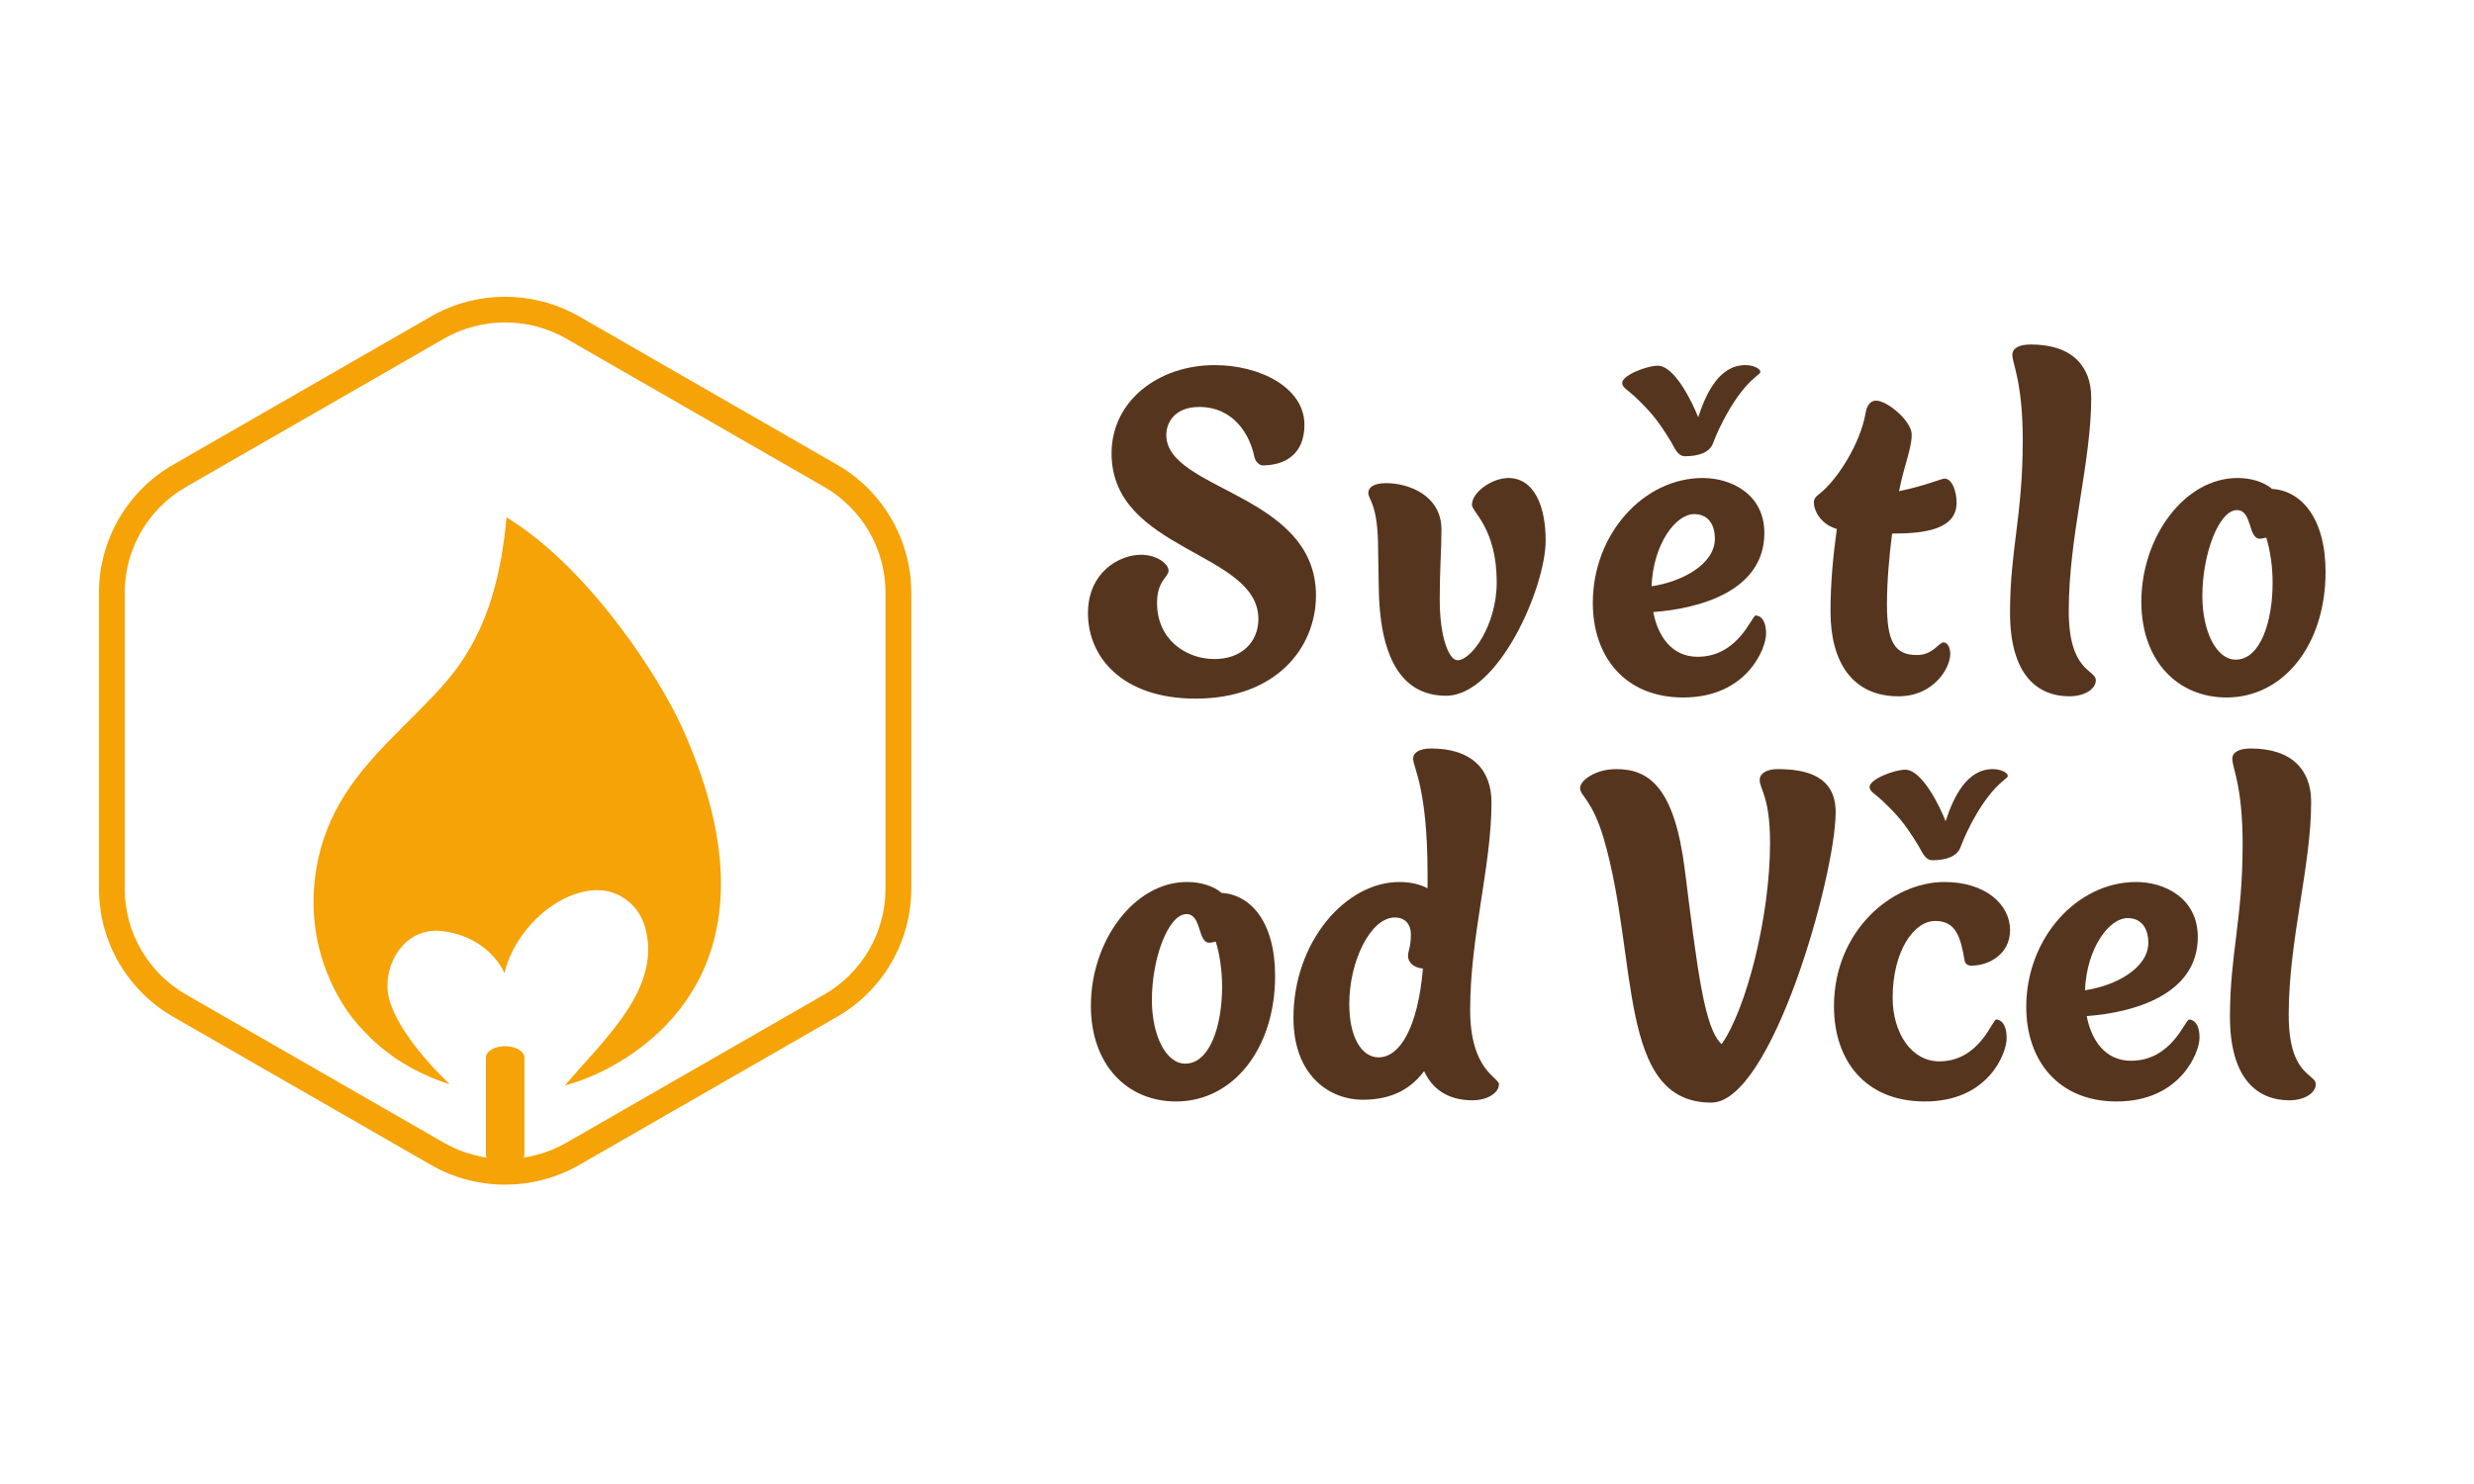
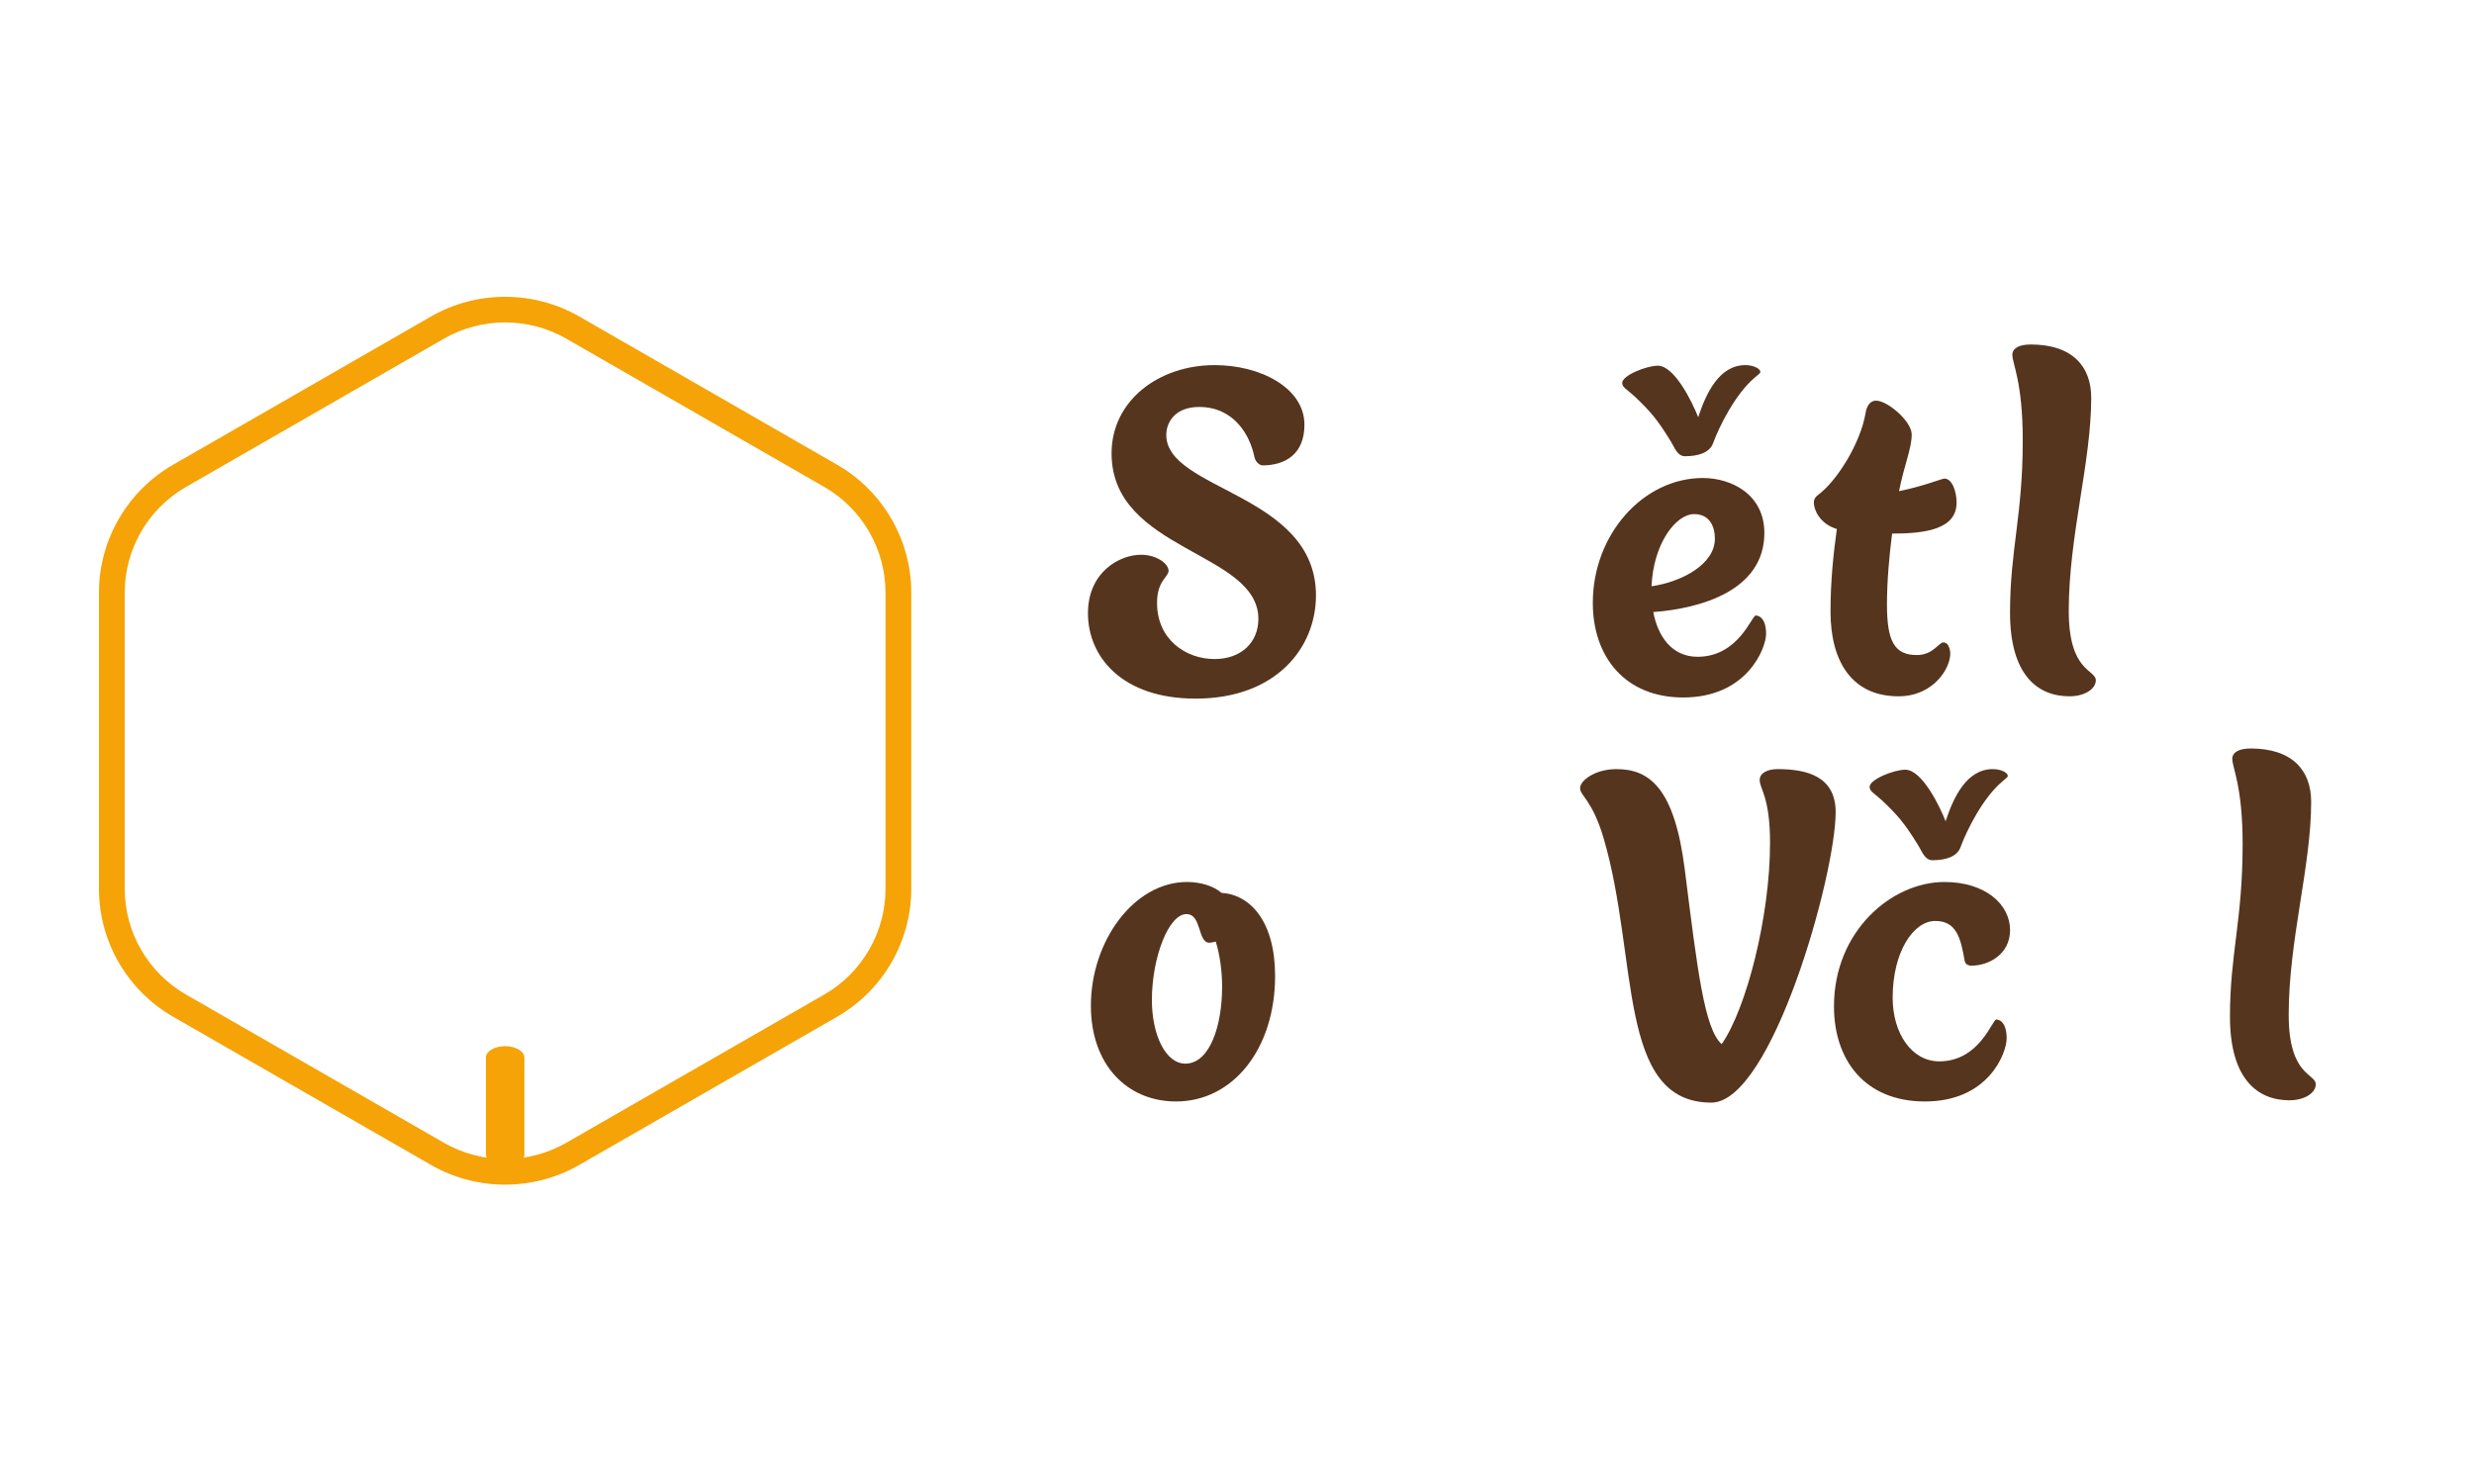
<svg xmlns="http://www.w3.org/2000/svg" width="50" height="30" viewBox="0 0 50 30" fill="none">
  <path d="M23.617 11.539C23.617 11.667 23.384 11.736 23.384 12.188C23.384 12.929 23.966 13.323 24.548 13.323C25.083 13.323 25.432 12.987 25.432 12.512C25.432 11.146 22.465 11.146 22.465 9.165C22.465 8.099 23.419 7.381 24.548 7.381C25.479 7.381 26.363 7.844 26.363 8.586C26.363 9.188 25.967 9.408 25.514 9.408C25.467 9.408 25.374 9.35 25.351 9.234C25.258 8.783 24.932 8.227 24.234 8.227C23.757 8.227 23.571 8.528 23.571 8.794C23.571 9.918 26.596 9.976 26.596 12.038C26.596 13.092 25.793 14.123 24.164 14.123C22.675 14.123 21.988 13.277 21.988 12.397C21.988 11.563 22.628 11.215 23.059 11.215C23.384 11.215 23.617 11.4 23.617 11.539Z" fill="#56351E" />
-   <path d="M27.864 11.841C27.864 11.62 27.852 11.285 27.852 11.111C27.852 10.184 27.654 10.103 27.654 9.964C27.654 9.848 27.771 9.767 28.015 9.767C28.481 9.767 29.132 10.022 29.132 10.705C29.132 11.123 29.097 11.505 29.097 12.119C29.097 12.883 29.283 13.347 29.458 13.347C29.737 13.347 30.249 12.64 30.249 11.771C30.249 10.682 29.748 10.347 29.748 10.207C29.748 9.941 30.167 9.663 30.482 9.663C31.005 9.663 31.238 10.23 31.238 10.925C31.238 11.876 30.284 14.065 29.225 14.065C28.283 14.065 27.876 13.219 27.864 11.841Z" fill="#56351E" />
  <path d="M32.191 12.188C32.191 10.798 33.215 9.663 34.414 9.663C34.984 9.663 35.658 9.987 35.658 10.775C35.658 11.945 34.355 12.304 33.413 12.373C33.506 12.86 33.785 13.277 34.309 13.277C35.135 13.277 35.402 12.443 35.484 12.443C35.484 12.443 35.693 12.431 35.693 12.814C35.693 13.103 35.309 14.1 34.018 14.1C32.843 14.1 32.191 13.277 32.191 12.188ZM33.041 8.018C32.878 7.867 32.785 7.833 32.785 7.74C32.785 7.59 33.274 7.393 33.506 7.393C33.843 7.393 34.204 8.134 34.321 8.435C34.483 7.937 34.751 7.381 35.275 7.381C35.437 7.381 35.577 7.451 35.577 7.52C35.577 7.543 35.554 7.555 35.461 7.636C35.077 7.96 34.751 8.609 34.623 8.956C34.553 9.153 34.321 9.223 34.053 9.223C33.902 9.223 33.843 9.049 33.774 8.933C33.483 8.458 33.343 8.308 33.041 8.018ZM33.378 11.852C34.006 11.759 34.658 11.4 34.658 10.891C34.658 10.613 34.53 10.393 34.239 10.393C33.867 10.393 33.413 10.995 33.378 11.852Z" fill="#56351E" />
  <path d="M37.705 8.343C37.728 8.204 37.798 8.099 37.914 8.099C38.147 8.099 38.636 8.516 38.636 8.783C38.636 9.072 38.485 9.396 38.38 9.929C38.892 9.825 39.241 9.675 39.299 9.675C39.45 9.675 39.543 9.929 39.543 10.161C39.543 10.694 38.927 10.787 38.24 10.787C38.182 11.238 38.136 11.748 38.136 12.223C38.136 12.964 38.287 13.242 38.741 13.242C39.066 13.242 39.183 12.987 39.276 12.987C39.381 12.987 39.415 13.126 39.415 13.219C39.415 13.509 39.078 14.076 38.368 14.076C37.426 14.076 36.995 13.37 36.995 12.362C36.995 11.748 37.054 11.192 37.123 10.694C36.774 10.59 36.658 10.3 36.658 10.161C36.658 10.08 36.705 10.034 36.751 9.999C37.123 9.721 37.6 8.968 37.705 8.343Z" fill="#56351E" />
  <path d="M42.357 13.752C42.357 13.926 42.136 14.076 41.822 14.076C41.182 14.076 40.623 13.648 40.623 12.385C40.623 11.111 40.88 10.439 40.88 8.899C40.88 7.717 40.67 7.358 40.67 7.172C40.67 7.045 40.797 6.964 41.042 6.964C41.88 6.964 42.264 7.404 42.264 8.041C42.264 9.35 41.81 10.833 41.81 12.35C41.81 13.59 42.357 13.532 42.357 13.752Z" fill="#56351E" />
-   <path d="M45.918 9.883C46.5 9.918 47 10.462 47 11.563C47 13.034 46.151 14.1 44.999 14.1C44.01 14.1 43.277 13.358 43.277 12.165C43.277 10.856 44.15 9.663 45.22 9.663C45.499 9.663 45.755 9.744 45.918 9.883ZM45.802 10.868C45.755 10.879 45.697 10.891 45.674 10.891C45.429 10.891 45.523 10.312 45.208 10.312C44.848 10.312 44.51 11.192 44.51 12.049C44.51 12.756 44.789 13.335 45.185 13.335C45.685 13.335 45.93 12.559 45.93 11.783C45.93 11.458 45.883 11.134 45.802 10.868Z" fill="#56351E" />
  <path d="M24.687 18.05C25.27 18.085 25.77 18.629 25.77 19.73C25.77 21.201 24.92 22.267 23.769 22.267C22.779 22.267 22.047 21.525 22.047 20.332C22.047 19.023 22.919 17.83 23.989 17.83C24.269 17.83 24.525 17.911 24.687 18.05ZM24.571 19.035C24.525 19.046 24.467 19.058 24.443 19.058C24.199 19.058 24.292 18.479 23.978 18.479C23.617 18.479 23.28 19.359 23.28 20.216C23.28 20.923 23.559 21.502 23.955 21.502C24.455 21.502 24.699 20.726 24.699 19.95C24.699 19.625 24.653 19.301 24.571 19.035Z" fill="#56351E" />
-   <path d="M30.294 21.919C30.294 22.093 30.061 22.243 29.759 22.243C29.235 22.243 28.933 21.988 28.782 21.653C28.538 21.977 28.177 22.232 27.537 22.232C26.885 22.232 26.141 21.757 26.141 20.575C26.141 19.035 27.199 17.83 28.281 17.83C28.502 17.83 28.7 17.876 28.851 17.957V17.668C28.851 15.93 28.56 15.513 28.56 15.339C28.56 15.212 28.689 15.131 28.921 15.131C29.759 15.131 30.143 15.571 30.143 16.22C30.143 17.517 29.712 18.919 29.712 20.413C29.712 21.641 30.294 21.78 30.294 21.919ZM28.189 18.548C27.7 18.548 27.269 19.429 27.269 20.297C27.269 20.981 27.525 21.375 27.862 21.375C28.281 21.375 28.654 20.795 28.758 19.579C28.584 19.567 28.456 19.463 28.456 19.324C28.456 19.22 28.514 19.162 28.514 18.884C28.514 18.699 28.409 18.548 28.189 18.548Z" fill="#56351E" />
  <path d="M37.099 16.417C37.099 17.691 35.808 22.29 34.586 22.29C32.678 22.29 33.12 19.371 32.411 16.95C32.178 16.162 31.934 16.093 31.934 15.93C31.934 15.78 32.236 15.548 32.667 15.548C33.33 15.548 33.842 15.919 34.051 17.587C34.307 19.625 34.447 20.795 34.795 21.108C35.296 20.39 35.773 18.525 35.773 17.042C35.773 16.104 35.564 15.954 35.564 15.768C35.564 15.618 35.738 15.548 35.924 15.548C36.506 15.548 37.099 15.687 37.099 16.417Z" fill="#56351E" />
  <path d="M38.251 20.17C38.251 20.888 38.635 21.456 39.193 21.456C40.008 21.456 40.264 20.61 40.345 20.61C40.345 20.61 40.555 20.599 40.555 20.992C40.555 21.282 40.194 22.267 38.903 22.267C37.681 22.267 37.065 21.421 37.065 20.344C37.065 18.826 38.227 17.83 39.298 17.83C40.124 17.83 40.624 18.282 40.624 18.803C40.624 19.29 40.194 19.521 39.845 19.521C39.764 19.521 39.717 19.486 39.705 19.417C39.624 18.942 39.531 18.618 39.112 18.618C38.67 18.618 38.251 19.243 38.251 20.17ZM38.041 16.185C37.879 16.035 37.785 16 37.785 15.907C37.785 15.757 38.274 15.56 38.507 15.56C38.844 15.56 39.205 16.301 39.321 16.602C39.484 16.104 39.752 15.548 40.275 15.548C40.438 15.548 40.578 15.618 40.578 15.687C40.578 15.71 40.555 15.722 40.462 15.803C40.077 16.127 39.752 16.776 39.624 17.123C39.554 17.32 39.321 17.39 39.054 17.39C38.903 17.39 38.844 17.216 38.774 17.1C38.483 16.625 38.344 16.475 38.041 16.185Z" fill="#56351E" />
-   <path d="M40.951 20.355C40.951 18.965 41.975 17.83 43.173 17.83C43.743 17.83 44.418 18.154 44.418 18.942C44.418 20.112 43.115 20.471 42.173 20.541C42.266 21.027 42.545 21.444 43.069 21.444C43.894 21.444 44.162 20.61 44.243 20.61C44.243 20.61 44.453 20.599 44.453 20.981C44.453 21.27 44.069 22.267 42.778 22.267C41.603 22.267 40.951 21.444 40.951 20.355ZM42.138 20.019C42.766 19.927 43.418 19.567 43.418 19.058C43.418 18.78 43.289 18.56 42.999 18.56C42.627 18.56 42.173 19.162 42.138 20.019Z" fill="#56351E" />
  <path d="M46.802 21.919C46.802 22.093 46.581 22.243 46.267 22.243C45.627 22.243 45.068 21.815 45.068 20.552C45.068 19.278 45.324 18.606 45.324 17.066C45.324 15.884 45.115 15.525 45.115 15.339C45.115 15.212 45.243 15.131 45.487 15.131C46.325 15.131 46.709 15.571 46.709 16.208C46.709 17.517 46.255 19 46.255 20.517C46.255 21.757 46.802 21.699 46.802 21.919Z" fill="#56351E" />
  <path d="M10.209 21.149C9.995 21.149 9.82 21.252 9.82 21.379V23.338C9.82 23.465 9.994 23.567 10.209 23.567C10.424 23.567 10.598 23.465 10.598 23.338V21.379C10.595 21.252 10.423 21.149 10.209 21.149Z" fill="#F5A307" />
-   <path d="M13.79 14.716C13.316 13.668 11.956 11.59 10.406 10.568C10.37 10.543 10.338 10.521 10.312 10.504L10.238 10.458C10.238 10.458 10.238 10.458 10.238 10.458C10.238 10.458 10.237 10.458 10.237 10.458C10.226 10.578 10.213 10.697 10.199 10.816L10.192 10.87C10.181 10.952 10.168 11.036 10.155 11.12C10.147 11.174 10.139 11.228 10.129 11.282C10.116 11.356 10.1 11.431 10.084 11.507C10.071 11.571 10.057 11.636 10.041 11.7C10.026 11.763 10.009 11.828 9.991 11.893C9.965 11.99 9.937 12.086 9.906 12.181C9.898 12.203 9.891 12.225 9.884 12.247C9.845 12.36 9.801 12.472 9.754 12.583C9.745 12.603 9.737 12.625 9.728 12.645C9.553 13.044 9.325 13.421 9.027 13.769C8.315 14.598 7.409 15.279 6.864 16.241C6.595 16.71 6.425 17.23 6.364 17.767C6.25 18.71 6.485 19.662 7.024 20.445C7.094 20.544 7.169 20.639 7.247 20.73C7.276 20.763 7.308 20.793 7.337 20.824C7.389 20.881 7.441 20.935 7.496 20.99C7.552 21.044 7.579 21.061 7.62 21.101C7.661 21.14 7.718 21.187 7.769 21.227C7.821 21.267 7.867 21.298 7.917 21.338C7.966 21.378 8.012 21.408 8.063 21.44C8.113 21.472 8.174 21.507 8.23 21.539C8.285 21.571 8.323 21.595 8.372 21.621C8.421 21.646 8.494 21.681 8.555 21.71C8.616 21.738 8.649 21.755 8.697 21.775C8.761 21.802 8.827 21.826 8.892 21.851C8.94 21.867 8.986 21.886 9.034 21.902C9.051 21.907 9.068 21.911 9.085 21.916C8.565 21.418 7.833 20.565 7.83 19.943C7.828 19.318 8.273 18.745 8.938 18.823C9.486 18.886 9.967 19.191 10.199 19.677C10.206 19.633 10.216 19.589 10.229 19.546C10.426 18.91 10.98 18.297 11.617 18.076C11.889 17.982 12.18 17.955 12.454 18.073C12.752 18.201 12.958 18.452 13.039 18.751C13.376 19.98 12.234 20.981 11.415 21.945C11.713 21.862 12.001 21.749 12.274 21.604C13.591 20.913 15.735 19.035 13.79 14.716Z" fill="#F5A307" />
  <path d="M10.209 23.948C9.69 23.948 9.172 23.816 8.711 23.55L3.498 20.554C2.574 20.023 2 19.033 2 17.971V11.978C2 10.916 2.574 9.926 3.498 9.395L8.711 6.398C9.634 5.867 10.783 5.867 11.707 6.398L16.919 9.395C17.843 9.926 18.417 10.916 18.417 11.978V17.971C18.417 19.033 17.843 20.023 16.919 20.554L11.707 23.55C11.245 23.816 10.726 23.948 10.209 23.948ZM10.209 6.518C9.781 6.518 9.353 6.628 8.971 6.847L3.759 9.844C2.995 10.283 2.521 11.1 2.521 11.978V17.97C2.521 18.848 2.995 19.666 3.759 20.105L8.971 23.101C9.734 23.54 10.683 23.54 11.446 23.101L16.659 20.105C17.422 19.666 17.896 18.848 17.896 17.97V11.978C17.896 11.1 17.422 10.283 16.659 9.844L11.446 6.847C11.065 6.628 10.636 6.518 10.209 6.518Z" fill="#F5A307" />
</svg>